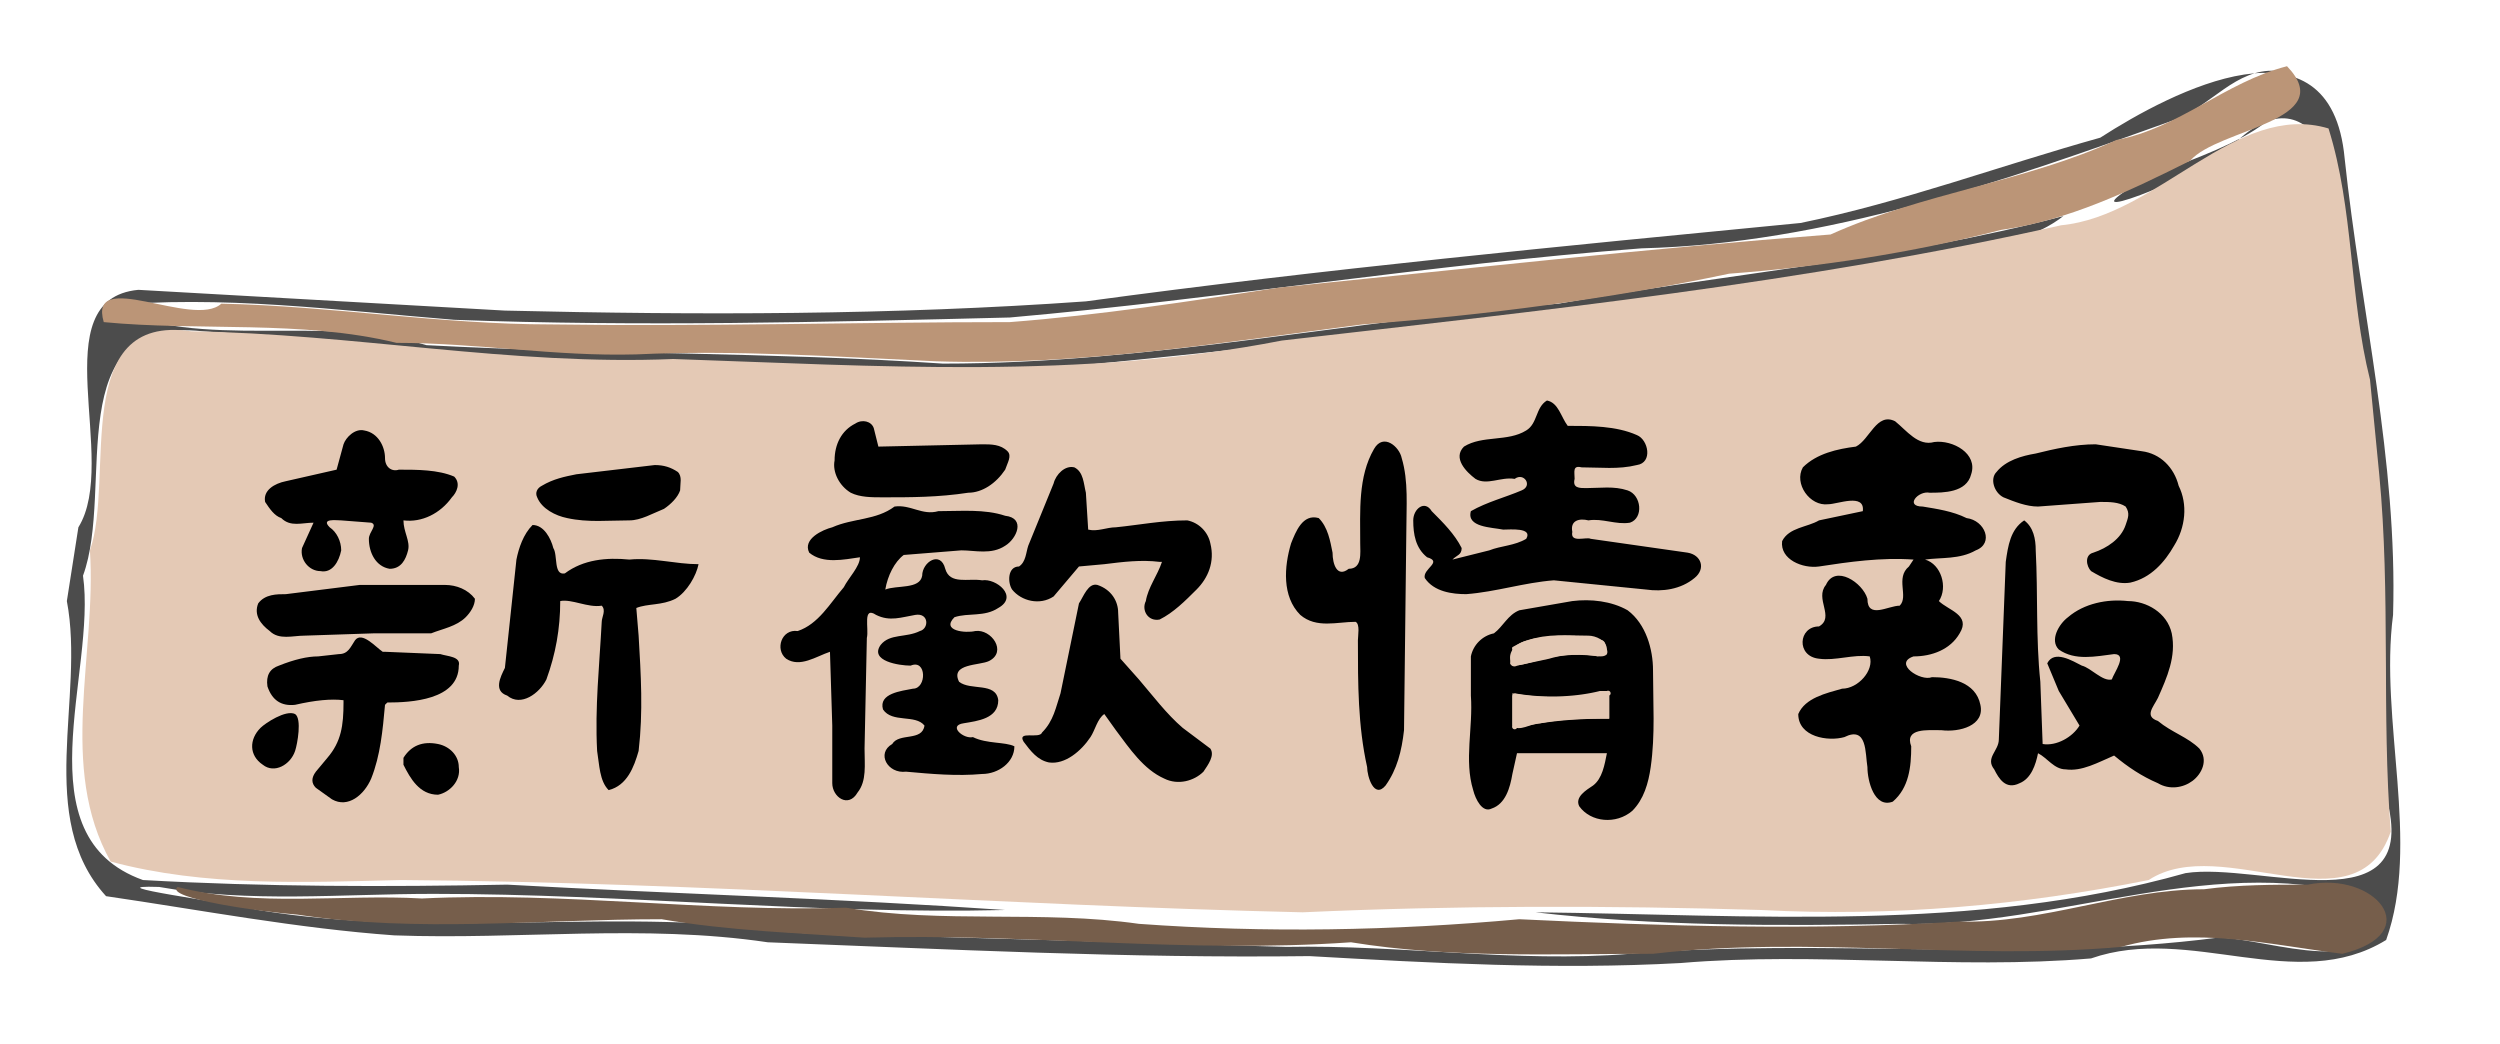
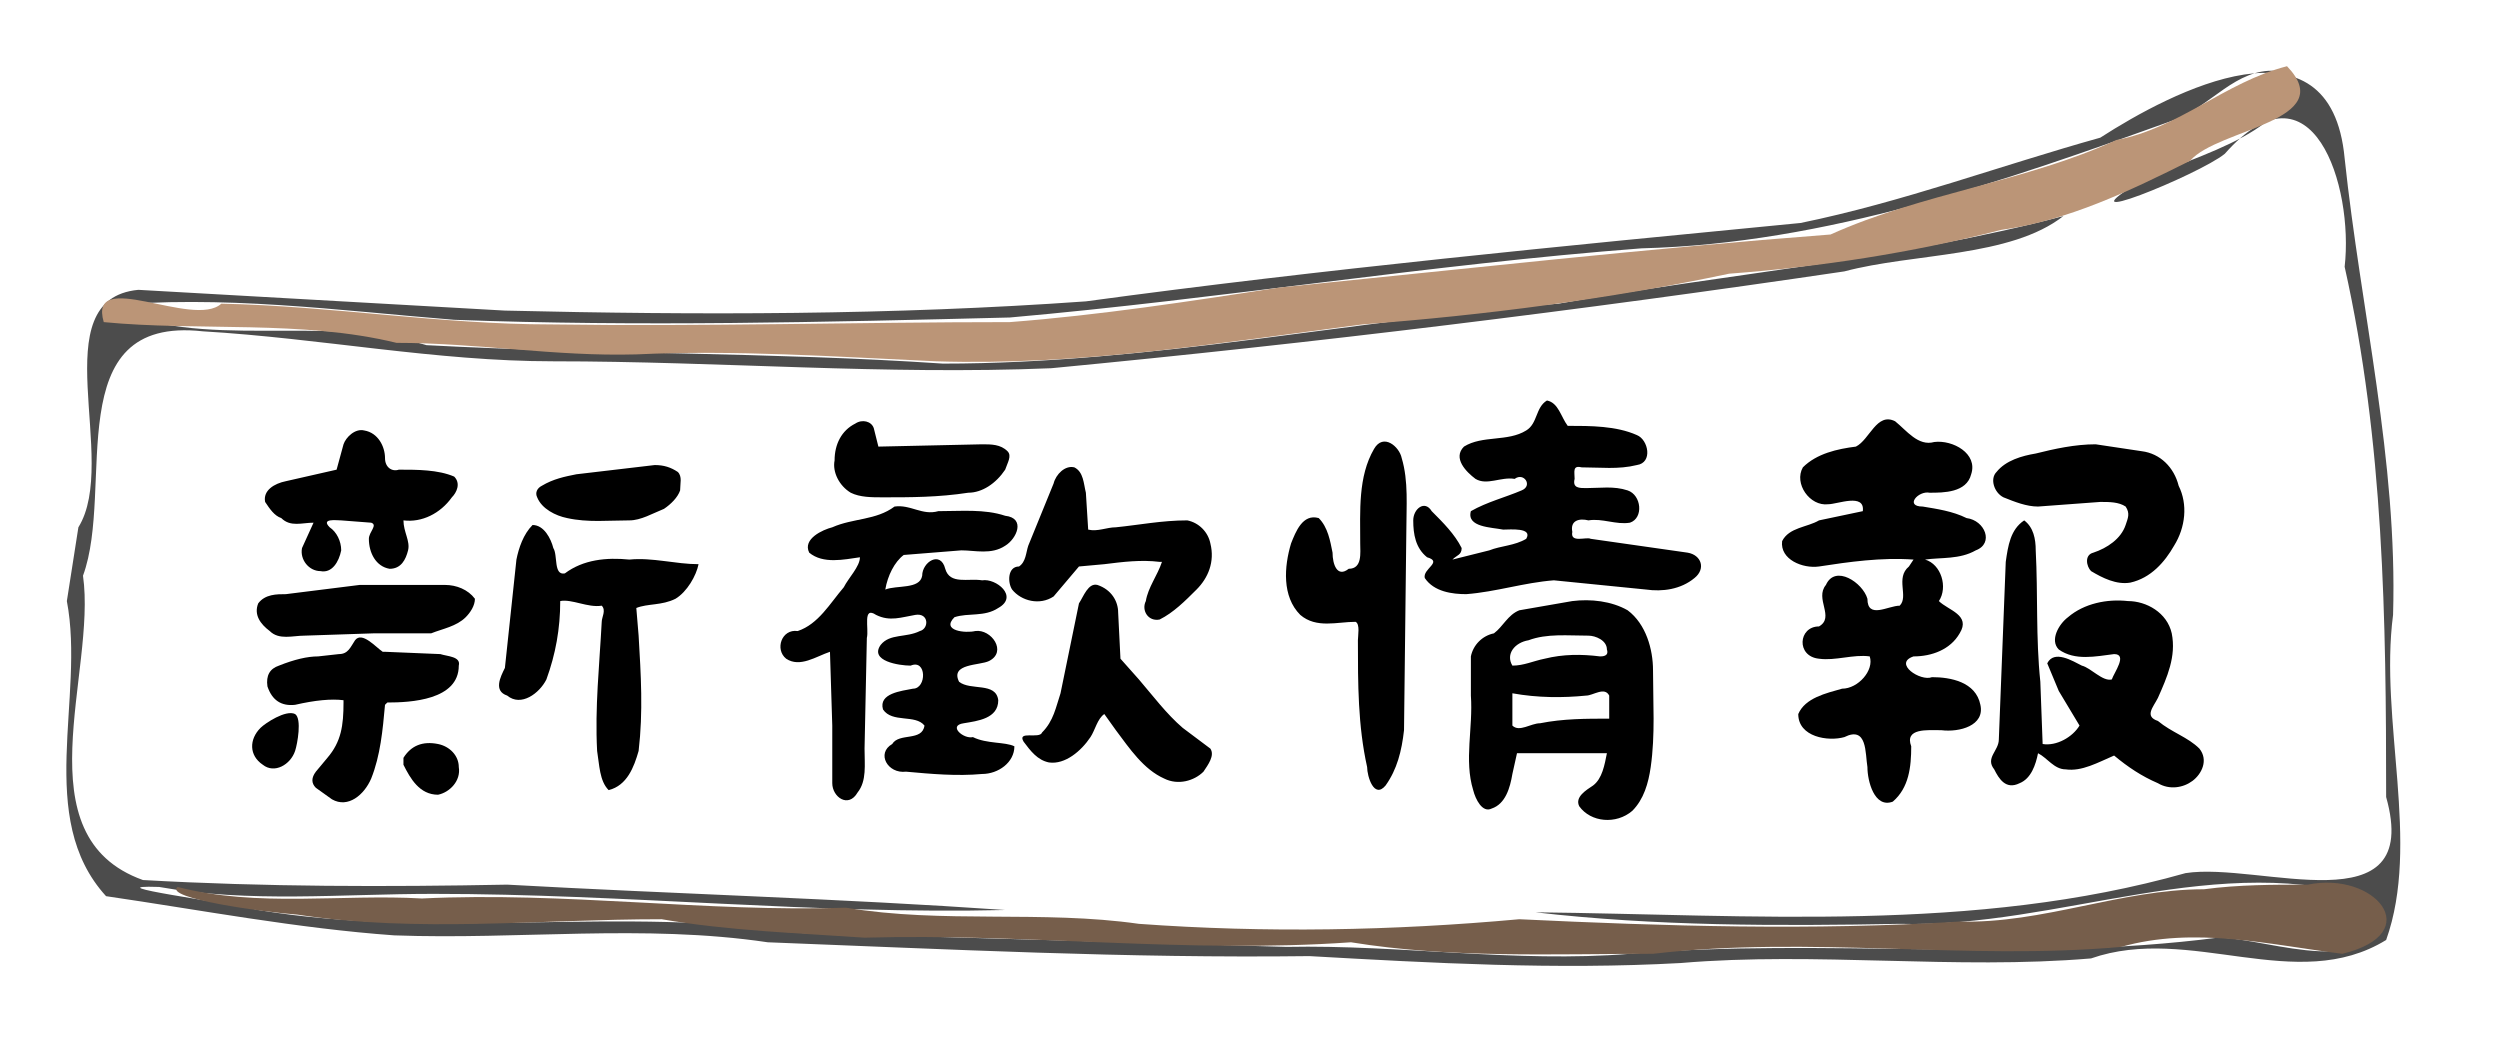
<svg xmlns="http://www.w3.org/2000/svg" xmlns:ns1="http://sodipodi.sourceforge.net/DTD/sodipodi-0.dtd" xmlns:ns2="http://www.inkscape.org/namespaces/inkscape" viewBox="0 0 1084.384 453.045" version="1.1" id="svg9" ns1:docname="Shinkan.svg" width="1084.384" height="453.045" ns2:version="1.3.2 (091e20e, 2023-11-25, custom)">
  <defs id="defs9" />
  <ns1:namedview id="namedview9" pagecolor="#ffffff" bordercolor="#000000" borderopacity="0.25" ns2:showpageshadow="2" ns2:pageopacity="0.0" ns2:pagecheckerboard="0" ns2:deskcolor="#d1d1d1" ns2:zoom="0.68425926" ns2:cx="540" ns2:cy="189.98647" ns2:window-width="1920" ns2:window-height="974" ns2:window-x="-11" ns2:window-y="-11" ns2:window-maximized="1" ns2:current-layer="svg9" />
  <path fill-opacity="0.7" d="m 34,228.717 c 18,-29 -16,-99 26,-103 l 159,9 c 84,2 168,2 252,-4 103,-14 207,-24 310,-34 44,-9 87,-25 130,-37 31,-20 100,-56 106,9 7,66 23,131 21,198 -6,46 12,99 -3,141 -39,24 -85,-7 -128,8 -59,5 -119,-3 -178,2 -54,3 -108,0 -161,-3 -79,1 -157,-3 -235,-6 -54,-8 -108,-1 -162,-3 -42,-3 -84,-11 -125,-17 -31,-34 -9,-86 -17,-128 z M 944,51.717 c -75,27 -152,54 -232,56 -92,7 -183,22 -274,30 -80,2 -161,4 -241,1 -50,-4 -101,-11 -152,-6 44,20 94,3 140,17 75,4 150,3 224,8 90,0 178,-19 267,-26 73,-13 147,-19 219,-38 -23,18 -65,16 -95,24 -115,17 -229,31 -344,42 -72,3 -144,-3 -216,-3 -51,0 -101,-10 -152,-13 -63,-7 -38,68 -52,106 6,42 -27,113 26,132 53,3 106,3 158,2 72,4 144,6 216,11 -82,2 -165,-7 -248,-7 -40,0 -80,4 -119,-3 -30,-1 31,7 43,10 78,13 158,-2 236,10 l 210,6 c 50,-1 99,7 149,3 85,-7 170,4 255,-7 22,0 72,21 69,-16 -68,-23 -138,12 -207,10 -53,1 -106,1 -158,-5 94,1 190,9 282,-17 32,-5 103,24 87,-33 0,-77 -1,-154 -18,-230 4,-35 -14,-92 -52,-49 -11,9 -75,35 -35,11 19,-9 76,-24 57,-47 -17,-1 -28,15 -43,21 z" id="path1" />
  <path fill="#bb9577" d="m 992,28.717 c 23,24 -30,27 -42,41 -26,13 -53,26 -82,30 -39,10 -78,16 -118,19 -52,11 -106,18 -159,22 -62,8 -123,18 -185,16 -44,-2 -87,-5 -130,-3 -35,1 -69,-5 -104,-5 -41,-10 -86,-5 -127,-9 -7,-24 39,3 51,-8 48,1 95,9 143,9 66,1 133,-1 199,-1 39,-3 78,-9 117,-15 80,-8 160,-17 239,-23 40,-18 85,-23 124,-41 27,-5 47,-25 74,-32 z" id="path2" />
-   <path fill="#e4c9b5" d="m 1032,205.717 c 5,52 1,104 5,155 -15,44 -73,0 -105,21 -55,11 -111,16 -168,13 -66,-2 -133,-2 -199,1 -130,-3 -260,-13 -391,-14 -42,1 -85,3 -126,-8 -23,-41 -6,-90 -9,-135 11,-31 -9,-103 44,-95 70,1 139,15 209,12 88,3 177,9 264,-8 113,-13 227,-25 338,-50 42,-4 76,-54 116,-42 11,35 9,73 18,109 z" id="path3" />
  <path d="m 630,242.717 16,-4 c 5,-2 11,-2 16,-5 3,-5 -7,-4 -10,-4 -5,-1 -16,-1 -14,-8 7,-4 15,-6 22,-9 5,-2 1,-8 -3,-5 -6,-1 -12,3 -17,0 -4,-3 -10,-9 -5,-14 8,-5 19,-2 27,-7 5,-3 4,-10 9,-13 5,1 6,7 9,11 10,0 21,0 30,4 5,2 7,12 0,13 -8,2 -16,1 -24,1 -4,-1 -3,2 -3,5 -1,4 2,4 5,4 6,0 12,-1 18,1 6,2 7,12 1,14 -6,1 -12,-2 -18,-1 -4,-1 -8,0 -7,5 -1,5 6,2 8,3 l 42,6 c 6,1 8,7 3,11 -6,5 -14,6 -21,5 l -40,-4 c -13,1 -25,5 -38,6 -6,0 -14,-1 -18,-7 -1,-4 8,-7 1,-9 -5,-4 -6,-10 -6,-16 0,-5 5,-9 8,-4 5,5 10,10 13,16 0,3 -2,3 -4,5 z m -494,-16 c -5,0 -10,2 -14,-2 -3,-1 -5,-4 -7,-7 -1,-5 4,-8 9,-9 l 22,-5 3,-11 c 1,-3 5,-7 9,-6 6,1 9,7 9,12 0,4 3,6 6,5 8,0 17,0 24,3 3,3 1,7 -1,9 -5,7 -13,11 -21,10 0,5 3,9 2,13 -1,4 -3,8 -8,8 -6,-1 -9,-7 -9,-13 0,-3 4,-6 1,-7 l -13,-1 c -2,0 -9,-1 -5,3 3,2 5,6 5,10 -1,5 -4,10 -9,9 -5,0 -9,-5 -8,-10 z m 694,16 c -14,-1 -28,1 -41,3 -7,1 -17,-3 -16,-11 3,-6 11,-6 16,-9 l 19,-4 c 1,-8 -11,-3 -15,-3 -8,1 -15,-9 -11,-16 6,-6 15,-8 23,-9 6,-3 9,-15 17,-11 5,4 10,11 17,9 8,-1 19,5 16,14 -2,8 -12,8 -18,8 -5,-1 -11,6 -3,6 6,1 13,2 19,5 8,1 12,11 4,14 -7,4 -15,3 -22,4 7,2 10,12 6,18 4,4 14,6 9,14 -4,7 -12,10 -20,10 -9,3 3,11 8,9 8,0 19,2 21,12 2,9 -9,12 -17,11 -6,0 -16,-1 -13,7 0,9 -1,18 -8,24 -8,3 -11,-9 -11,-15 -1,-6 0,-18 -10,-13 -7,2 -20,0 -20,-10 3,-7 12,-9 19,-11 7,0 14,-8 12,-14 -7,-1 -15,2 -22,1 -10,-1 -9,-14 0,-14 7,-4 -2,-12 3,-18 4,-9 16,-1 18,6 0,9 9,3 14,3 4,-4 -2,-12 4,-17 z m -449,-49 45,-1 c 4,0 8,0 11,3 2,2 0,5 -1,8 -4,6 -10,10 -16,10 -13,2 -25,2 -37,2 -5,0 -10,0 -14,-2 -5,-3 -8,-9 -7,-14 0,-7 3,-13 9,-16 3,-2 7,-1 8,2 z m 207,76 c -8,0 -17,3 -24,-3 -8,-8 -7,-21 -4,-31 2,-5 5,-13 12,-11 4,4 5,10 6,15 0,5 2,11 7,7 6,0 5,-7 5,-11 0,-14 -1,-29 6,-41 4,-7 11,-1 12,4 3,10 2,21 2,32 l -1,86 c -1,9 -3,17 -8,24 -5,6 -8,-4 -8,-8 -4,-18 -4,-36 -4,-55 0,-2 1,-7 -1,-8 z m 334,-50 c -3,-2 -7,-2 -11,-2 l -27,2 c -5,0 -10,-2 -15,-4 -4,-2 -6,-8 -3,-11 4,-5 11,-7 17,-8 8,-2 17,-4 26,-4 l 20,3 c 8,1 14,7 16,15 4,8 3,18 -2,26 -4,7 -10,14 -19,16 -6,1 -12,-2 -17,-5 -2,-2 -3,-7 1,-8 6,-2 12,-6 14,-12 1,-3 2,-5 0,-8 z m -419,24 c -8,-1 -16,0 -24,1 l -11,1 -11,13 c -6,4 -14,2 -18,-3 -2,-3 -2,-10 3,-10 3,-2 3,-6 4,-9 l 11,-27 c 1,-4 5,-8 9,-7 4,2 4,7 5,11 l 1,16 c 4,1 8,-1 12,-1 10,-1 20,-3 31,-3 5,1 9,5 10,10 2,8 -1,15 -6,20 -5,5 -10,10 -16,13 -5,1 -8,-4 -6,-8 1,-6 5,-11 7,-17 z m -209,-39 c 2,2 1,5 1,8 -1,3 -4,6 -7,8 -5,2 -10,5 -15,5 -9,0 -18,1 -27,-1 -5,-1 -11,-4 -13,-9 -1,-2 0,-4 2,-5 5,-3 10,-4 15,-5 l 34,-4 c 4,0 7,1 10,3 z m 736,4 z" id="path4" />
  <path d="m 384,255.717 c 5,-2 15,0 16,-6 0,-6 8,-11 10,-3 2,7 10,4 16,5 6,-1 16,7 7,12 -6,4 -13,2 -19,4 -6,6 5,7 9,6 7,-1 14,9 6,13 -4,2 -17,1 -13,9 5,4 16,0 17,8 0,8 -9,9 -15,10 -7,1 0,7 4,6 6,3 14,2 18,4 0,7 -7,12 -14,12 -11,1 -22,0 -33,-1 -8,1 -13,-8 -6,-12 3,-5 13,-1 14,-8 -4,-5 -14,-1 -18,-7 -2,-7 8,-8 13,-9 6,0 6,-13 -1,-10 -5,0 -18,-2 -13,-9 4,-5 11,-3 17,-6 4,-1 4,-8 -2,-7 -6,1 -11,3 -17,0 -6,-4 -3,6 -4,10 l -1,48 c 0,7 1,14 -3,19 -4,7 -11,2 -11,-4 v -25 l -1,-32 c -6,2 -13,7 -19,3 -5,-4 -2,-13 5,-12 9,-3 14,-12 20,-19 2,-4 7,-9 7,-13 -7,1 -16,3 -22,-2 -3,-6 6,-10 10,-11 9,-4 19,-3 27,-9 7,-1 12,4 19,2 10,0 20,-1 29,2 9,1 5,10 0,13 -6,4 -13,2 -19,2 l -25,2 c -4,3 -7,9 -8,15 z m 502,67 c 6,1 13,-3 16,-8 l -9,-15 -5,-12 c 3,-6 11,-1 15,1 4,1 9,7 13,6 1,-3 7,-11 1,-11 -8,1 -17,3 -24,-2 -4,-4 0,-11 4,-14 7,-6 17,-8 26,-7 8,0 17,5 19,14 2,10 -2,19 -6,28 -2,4 -6,8 0,10 6,5 13,7 18,12 4,5 1,11 -3,14 -4,3 -10,4 -15,1 -7,-3 -13,-7 -19,-12 -7,3 -14,7 -21,6 -5,0 -8,-5 -12,-7 -1,5 -3,11 -8,13 -6,3 -9,-2 -11,-6 -4,-5 2,-8 2,-13 l 3,-77 c 1,-7 2,-14 8,-18 4,3 5,8 5,13 1,19 0,38 2,57 z m -625,-60 c -6,1 -13,-3 -18,-2 0,12 -2,23 -6,34 -3,6 -11,12 -17,7 -6,-2 -3,-8 -1,-12 l 5,-47 c 1,-5 3,-11 7,-15 5,0 8,6 9,10 2,3 0,12 5,11 8,-6 18,-7 28,-6 10,-1 20,2 30,2 -1,5 -5,12 -10,15 -6,3 -12,2 -17,4 l 1,12 c 1,17 2,33 0,50 -2,7 -5,15 -13,17 -4,-4 -4,-11 -5,-17 -1,-19 1,-37 2,-56 0,-2 2,-5 0,-7 z m -129,13 c -5,0 -11,2 -15,-2 -4,-3 -7,-7 -5,-12 3,-4 8,-4 12,-4 l 32,-4 h 37 c 5,0 10,2 13,6 0,3 -2,6 -4,8 -4,4 -10,5 -15,7 h -25 z m 347,34 c -3,2 -4,7 -6,10 -4,6 -11,12 -18,11 -5,-1 -8,-5 -11,-9 -3,-5 7,-1 8,-4 5,-5 6,-11 8,-17 l 8,-39 c 2,-3 4,-9 8,-8 6,2 9,7 9,12 l 1,20 8,9 c 6,7 12,15 19,21 l 12,9 c 2,3 -1,7 -3,10 -4,4 -11,6 -17,3 -9,-4 -15,-13 -21,-21 z m 218,17 h -39 l -2,9 c -1,6 -3,13 -9,15 -4,2 -7,-4 -8,-8 -4,-13 0,-27 -1,-41 v -17 c 1,-5 5,-9 10,-10 4,-3 6,-8 11,-10 l 23,-4 c 8,-1 17,0 24,4 8,6 11,17 11,26 0,14 1,28 -1,42 -1,7 -3,14 -8,19 -7,6 -18,5 -23,-2 -2,-4 3,-7 6,-9 4,-3 5,-9 6,-14 z m 0,-45 c 0,-4 -5,-6 -8,-6 -9,0 -18,-1 -26,2 -6,1 -10,6 -7,11 5,0 9,-2 14,-3 8,-2 16,-2 24,-1 1,0 4,0 3,-3 z m 1,20 c -2,-4 -7,0 -10,0 -10,1 -21,1 -32,-1 v 14 c 3,3 8,-1 12,-1 10,-2 20,-2 30,-2 v -11 z" id="path5" />
  <path d="m 149,303.717 q -8,-1 -21,2 -9,1 -12,-8 -1,-7 5,-9 10,-4 17,-4 l 9,-1 c 4,0 5,-3 7,-6 3,-4 9,3 12,5 h 1 l 24,1 c 3,1 9,1 8,5 0,15 -21,16 -31,16 l -1,1 c -1,11 -2,22 -6,32 -3,7 -10,13 -17,9 l -7,-5 q -3,-3 0,-7 l 5,-6 c 6,-7 7,-14 7,-24 z" id="path6" />
-   <path fill="#e4c9b5" d="m 697,281.717 v 2 l -4,1 q -11,-2 -21,1 l -14,3 a 2,2 0 0 1 -3,-1 l 1,-6 a 1,1 0 0 1 0,-1 q 7,-4 12,-4 11,-2 23,0 l 4,1 c 2,1 1,3 2,4 z m 1,20 v 10 c -15,0 -27,1 -40,4 a 1.118,1.118 0 0 1 -2,-1 v -13 l 1,-1 c 11,2 25,2 37,-1 h 3 a 1.118,1.118 0 0 1 1,2 z" id="path7" />
  <path d="m 190,344.717 c -8,0 -12,-7 -15,-13 v -3 q 5,-8 15,-6 c 5,1 9,5 9,10 1,6 -4,11 -9,12 z m -62,-35 c 3,2 1,13 0,16 -2,6 -9,10 -14,6 -6,-4 -6,-11 -1,-16 2,-2 11,-8 15,-6 z" id="path8" />
  <path fill="#765e4b" d="m 1001,383.717 c 29,-6 52,21 15,30 -32,-4 -64,-12 -96,-3 -67,6 -135,-5 -203,3 -44,0 -88,2 -131,-5 -71,5 -141,-4 -211,-2 -29,-2 -59,-3 -88,-8 -53,0 -106,6 -158,-2 -14,-1 -58,-7 -52,-12 35,9 71,3 106,5 62,-3 123,6 184,4 42,7 85,1 127,7 55,4 110,3 165,-2 63,3 127,5 191,1 36,1 70,-14 106,-14 15,-2 30,-2 45,-2 z" id="path9" />
</svg>